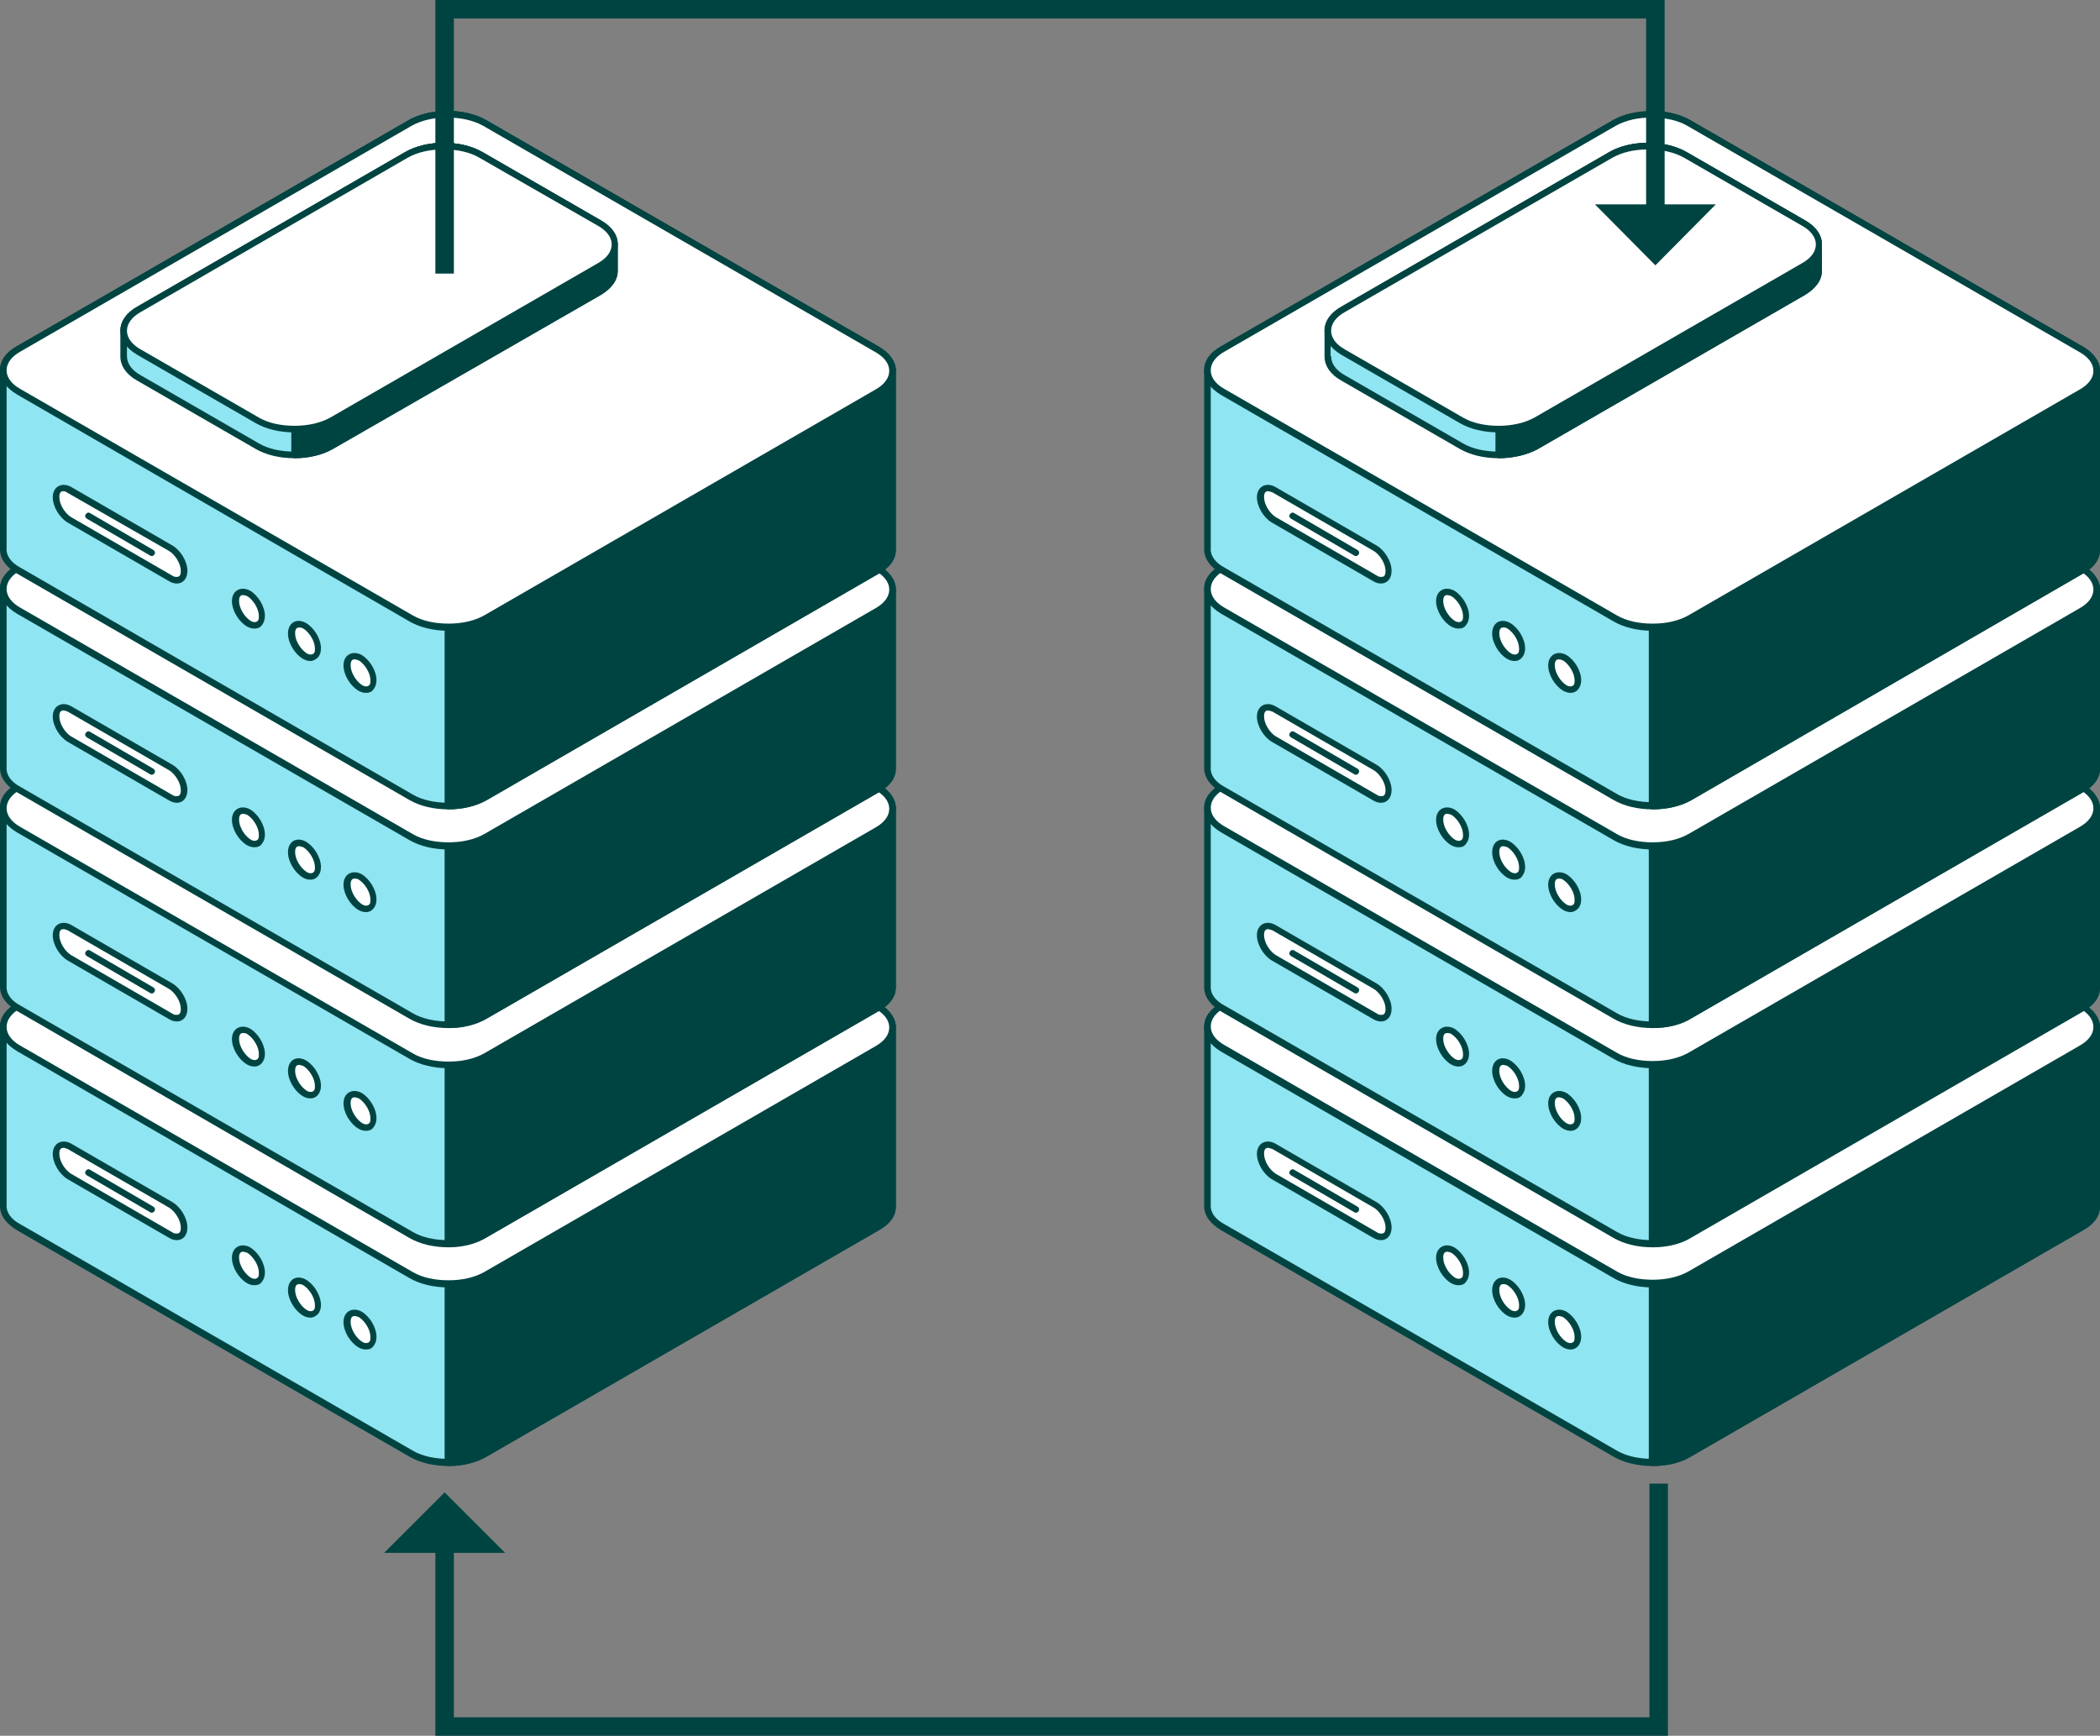
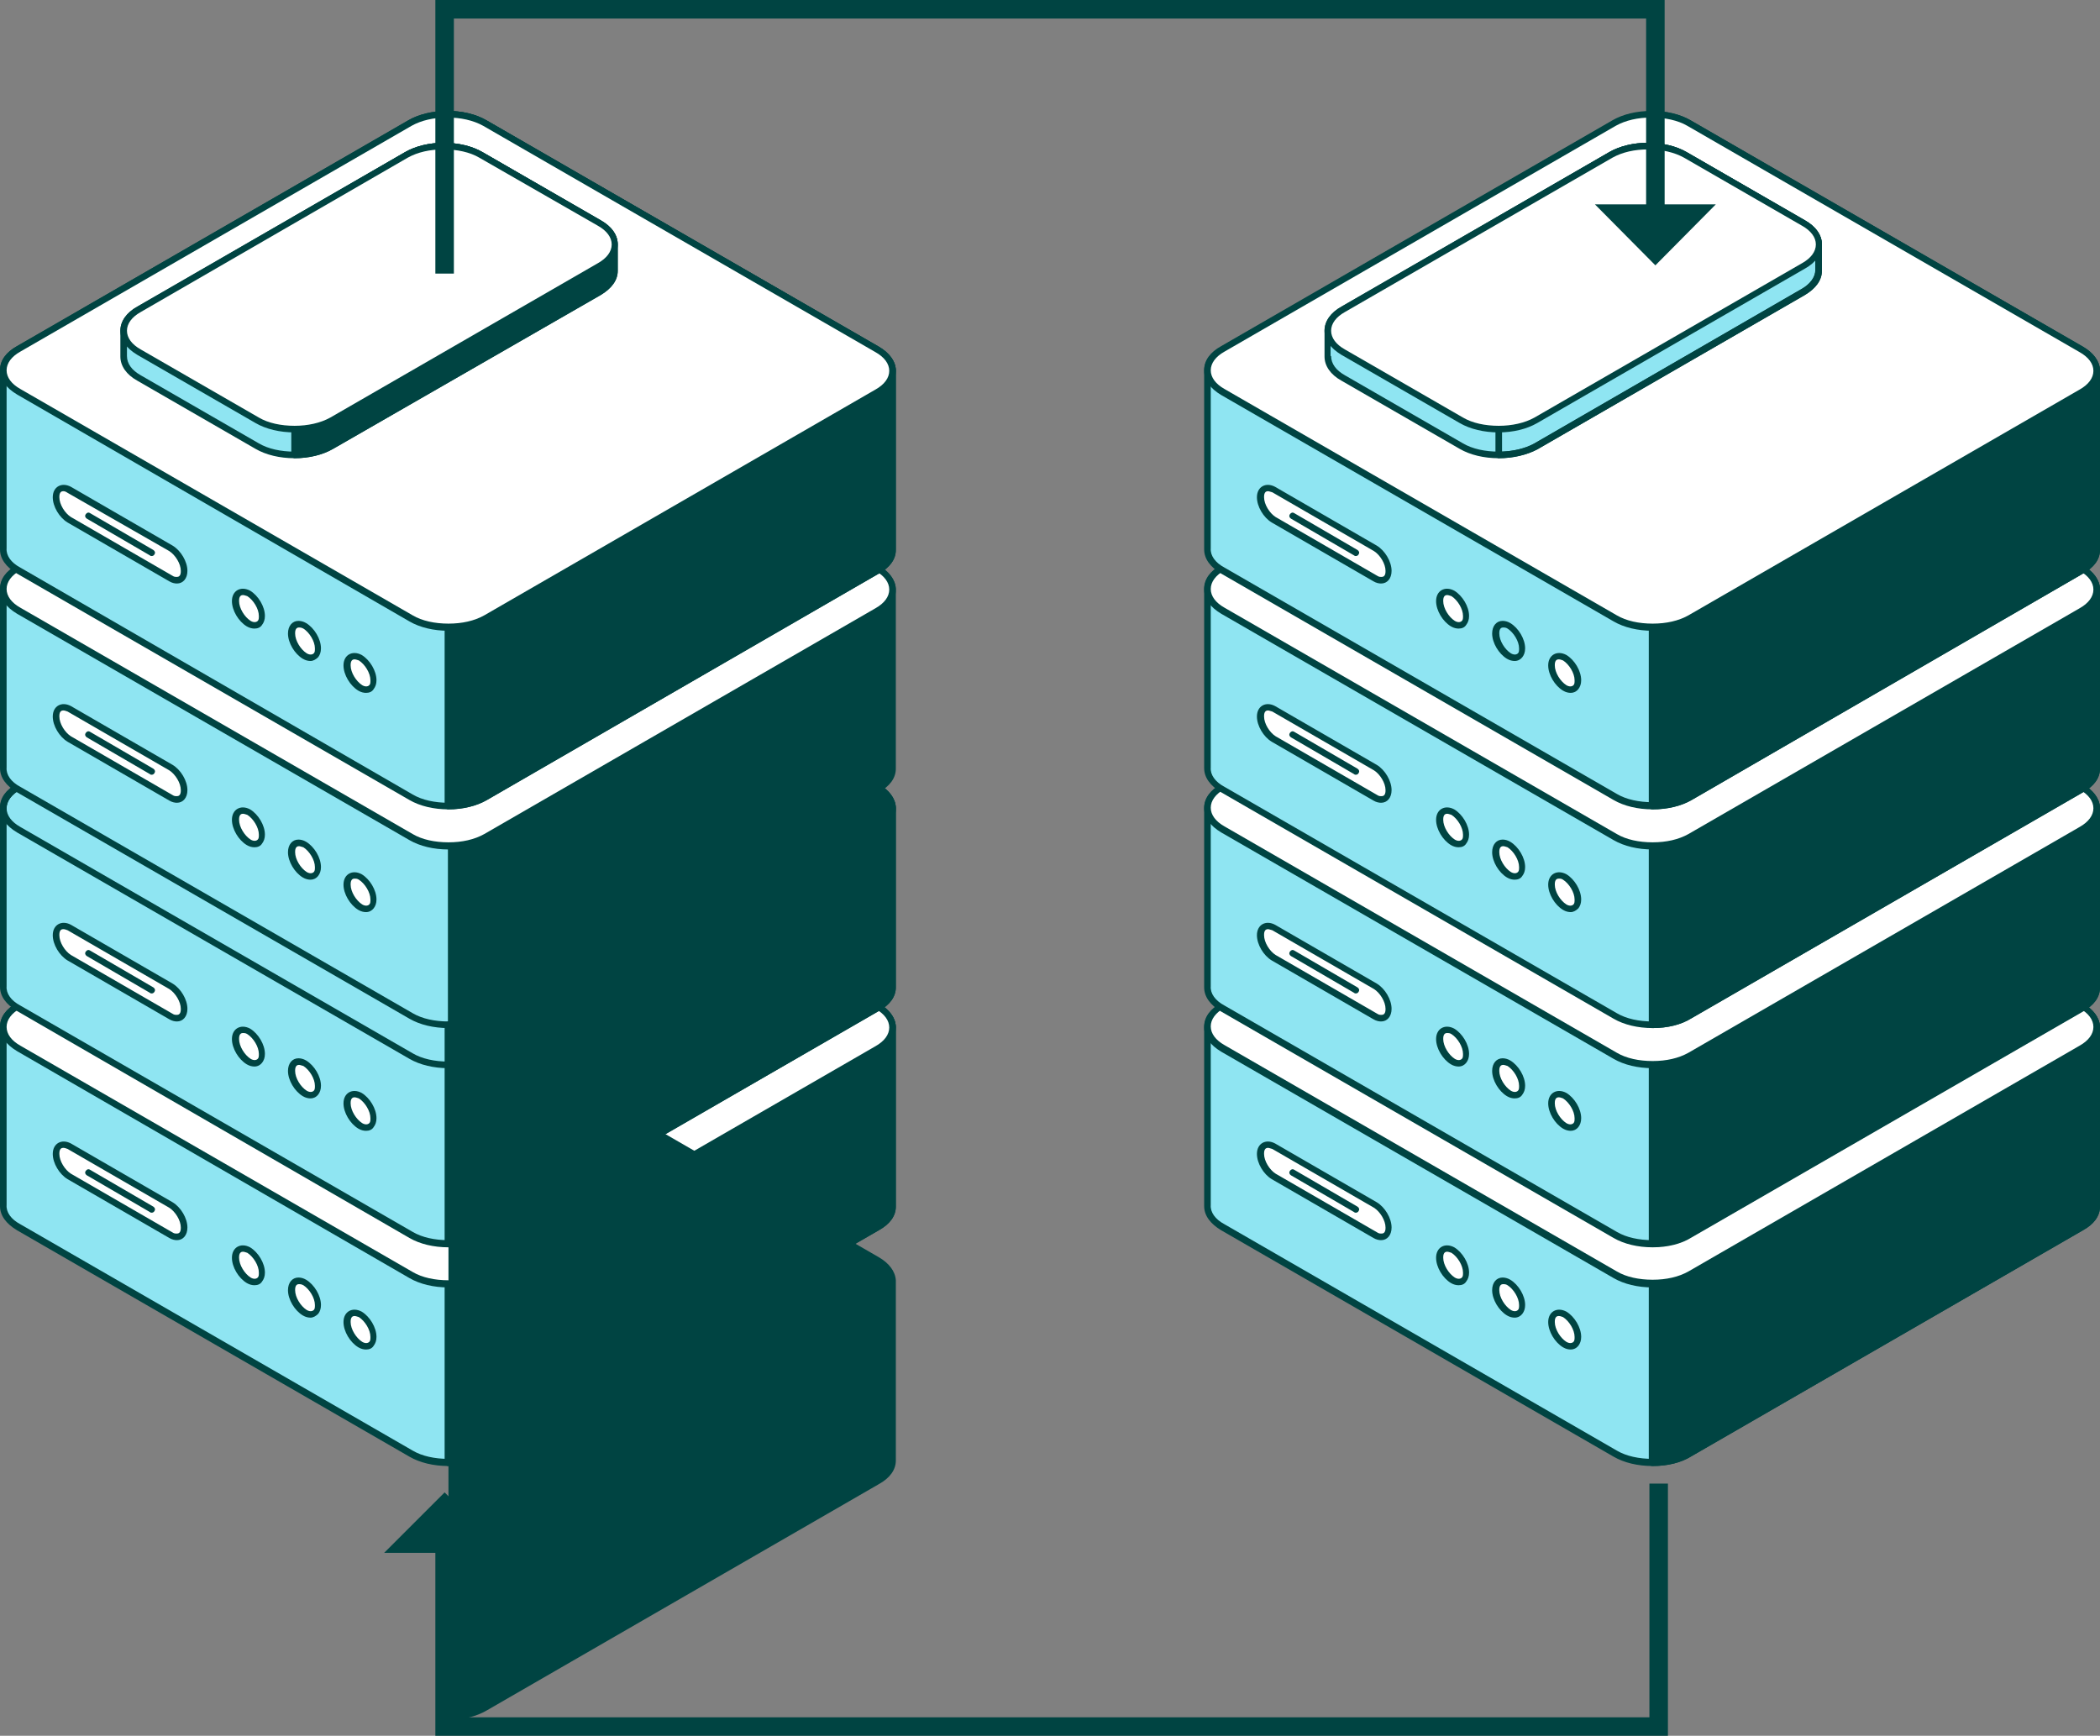
<svg xmlns="http://www.w3.org/2000/svg" id="a" viewBox="0 0 411 339.775">
  <rect x="0" y="0" width="411" height="339.775" fill="#808080" stroke="none" />
  <defs>
    <style>.b{fill:#fff;}.c{fill:#004442;}.d{fill:none;stroke:#004442;stroke-miterlimit:10;stroke-width:3.625px;}.e{fill:#8fe5f2;}</style>
  </defs>
  <g>
    <g>
      <g>
        <path class="e" d="M174.683,236.089v-34.958h0v-.108h0c0-1.506-1.076-3.012-3.012-4.195l-76.8-44.316c-3.98-2.366-10.541-2.366-14.521,0L3.657,196.828c-1.936,1.183-3.012,2.689-3.012,4.195H.645v34.851H.645c-.108,1.613,.861,3.227,3.012,4.41l76.8,44.316c3.98,2.366,10.541,2.366,14.521,0l76.585-44.209c2.044-1.183,3.012-2.689,3.119-4.303h0Z" />
        <path class="c" d="M87.772,286.967c-2.904,0-5.593-.645-7.637-1.829L3.334,240.822c-2.151-1.291-3.334-2.904-3.334-4.733v-35.173c0-1.829,1.183-3.442,3.334-4.625l76.585-44.209c2.044-1.183,4.733-1.829,7.637-1.829s5.593,.645,7.637,1.829l76.8,44.316c2.044,1.183,3.227,2.797,3.334,4.518v35.281c0,1.829-1.183,3.442-3.334,4.625l-76.585,44.209c-2.151,1.291-4.84,1.936-7.637,1.936ZM1.291,235.659v.215c-.108,1.398,.861,2.797,2.689,3.765l76.8,44.316c1.829,1.076,4.303,1.613,6.992,1.613s5.055-.538,6.992-1.613l76.585-44.209c1.721-.968,2.689-2.259,2.689-3.657v-35.066c0-1.291-.968-2.582-2.689-3.657l-76.8-44.316c-1.829-1.076-4.303-1.613-6.992-1.613s-5.055,.538-6.992,1.613L3.98,197.366c-1.721,.968-2.689,2.259-2.689,3.657v.108s0,34.528,0,34.528Z" />
      </g>
      <g>
        <path class="c" d="M174.683,201.131c0-1.506-1.076-3.012-3.012-4.195l-76.8-44.316c-1.936-1.183-4.625-1.721-7.207-1.721v135.422c2.689,0,5.378-.538,7.422-1.721l76.585-44.209c1.936-1.183,3.012-2.689,3.012-4.195h0v-35.066h0Z" />
        <path class="c" d="M87.772,286.967h-.108c-.323,0-.645-.323-.645-.645V150.899c0-.215,.108-.323,.215-.43,.108-.108,.323-.215,.43-.215h0c2.797,0,5.486,.645,7.529,1.829l76.8,44.316c2.044,1.183,3.227,2.797,3.334,4.518v35.281c0,1.829-1.183,3.442-3.334,4.625l-76.585,44.209c-2.151,1.291-4.84,1.936-7.637,1.936Zm.538-135.422v134.132c2.474-.108,4.733-.645,6.454-1.613l76.585-44.209c1.721-.968,2.689-2.259,2.689-3.657v-35.066c0-1.291-.968-2.582-2.689-3.657l-76.8-44.316c-1.721-.968-3.872-1.506-6.239-1.613Z" />
      </g>
      <g>
        <path class="b" d="M94.979,249.642c-3.98,2.366-10.541,2.366-14.521,0L3.657,205.218c-3.98-2.366-3.98-6.131,0-8.39l76.585-44.209c3.98-2.366,10.541-2.366,14.521,0l76.8,44.316c3.98,2.366,3.98,6.131,0,8.39l-76.585,44.316Z" />
        <path class="c" d="M87.772,252.008c-2.904,0-5.593-.645-7.637-1.829L3.334,205.756c-2.151-1.291-3.334-2.904-3.334-4.733s1.183-3.55,3.334-4.733l76.585-44.209c2.044-1.183,4.733-1.829,7.637-1.829s5.593,.645,7.637,1.829l76.8,44.316c2.151,1.291,3.334,2.904,3.334,4.733s-1.183,3.55-3.334,4.733l-76.693,44.316c-2.044,1.183-4.733,1.829-7.529,1.829Zm-.215-100.572c-2.689,0-5.055,.538-6.992,1.613L3.98,197.366c-1.721,.968-2.689,2.259-2.689,3.657s.968,2.689,2.689,3.657l76.8,44.316c1.829,1.076,4.303,1.613,6.992,1.613s5.055-.538,6.992-1.613l76.585-44.209c1.721-.968,2.689-2.259,2.689-3.657s-.968-2.689-2.689-3.657l-76.8-44.316c-1.936-1.076-4.41-1.721-6.992-1.721Z" />
      </g>
      <g>
        <g>
          <path class="b" d="M51.2,249.104c0-1.613-1.183-3.55-2.582-4.41-1.398-.861-2.582-.108-2.582,1.506s1.183,3.55,2.582,4.41c1.506,.753,2.582,.108,2.582-1.506Z" />
          <path class="c" d="M49.802,251.578h0c-.43,0-.968-.108-1.506-.43-1.613-.968-2.904-3.119-2.904-4.948,0-2.044,1.721-3.012,3.55-2.044,1.613,.968,2.904,3.119,2.904,4.948,0,.753-.215,1.291-.538,1.721-.323,.538-.861,.753-1.506,.753Zm-2.259-6.561c-.753,0-.753,.861-.753,1.183,0,1.398,1.076,3.119,2.259,3.872,.538,.323,1.076,.323,1.398,0,.215-.215,.215-.538,.215-.968,0-1.398-1.076-3.119-2.259-3.872-.323-.108-.645-.215-.861-.215Z" />
        </g>
        <g>
          <path class="b" d="M62.172,255.451c0-1.613-1.183-3.55-2.582-4.41-1.398-.861-2.582-.108-2.582,1.506s1.183,3.55,2.582,4.41c1.398,.753,2.582,.108,2.582-1.506Z" />
          <path class="c" d="M60.773,257.924h0c-.43,0-.968-.108-1.506-.43-1.613-.968-2.904-3.119-2.904-4.948,0-1.506,.861-2.474,2.044-2.474,.43,0,.968,.108,1.506,.43,1.613,.968,2.904,3.119,2.904,4.948,0,.753-.215,1.291-.538,1.721-.43,.43-.968,.753-1.506,.753Zm-2.259-6.561c-.753,0-.753,.861-.753,1.183,0,1.398,1.076,3.119,2.259,3.872,.538,.323,1.076,.323,1.398,0,.215-.215,.215-.538,.215-.968,0-1.398-1.076-3.119-2.259-3.872-.43-.215-.645-.215-.861-.215Z" />
        </g>
        <g>
          <path class="b" d="M73.143,261.797c0-1.613-1.183-3.55-2.582-4.41s-2.582-.108-2.582,1.506,1.183,3.55,2.582,4.41c1.398,.753,2.582,.108,2.582-1.506Z" />
          <path class="c" d="M71.637,264.163h0c-.43,0-.968-.108-1.506-.43-1.613-.968-2.904-3.119-2.904-4.948,0-2.044,1.721-3.012,3.55-2.044,1.613,.968,2.904,3.119,2.904,4.948,0,.753-.215,1.291-.538,1.721-.323,.538-.861,.753-1.506,.753Zm-2.259-6.561c-.753,0-.753,.861-.753,1.183,0,1.398,1.076,3.119,2.259,3.872,.538,.323,1.076,.323,1.398,0,.215-.215,.215-.538,.215-.968,0-1.398-1.076-3.119-2.259-3.872-.323-.108-.645-.215-.861-.215Z" />
        </g>
        <g>
          <path class="b" d="M36.034,240.392c0,1.613-1.183,2.259-2.582,1.506l-19.899-11.509c-1.398-.861-2.582-2.797-2.582-4.41h0c0-1.613,1.183-2.259,2.582-1.506l19.899,11.509c1.398,.753,2.582,2.797,2.582,4.41h0Z" />
          <path class="c" d="M34.635,242.758c-.43,0-.968-.108-1.506-.43l-19.899-11.509c-1.613-.968-2.904-3.119-2.904-4.948,0-2.044,1.721-3.012,3.55-2.044l19.899,11.509c1.613,.968,2.904,3.119,2.904,4.948,0,1.506-.861,2.474-2.044,2.474Zm-22.266-18.071c-.753,0-.753,.861-.753,1.183,0,1.398,1.076,3.119,2.259,3.872l19.899,11.509c.323,.215,.538,.215,.861,.215,.753,0,.753-.861,.753-1.183,0-1.398-1.076-3.119-2.259-3.872l-19.899-11.509c-.323-.108-.538-.215-.861-.215Z" />
        </g>
        <path class="c" d="M29.688,237.38c-.108,0-.215,0-.323-.108l-12.37-7.207c-.323-.215-.43-.538-.215-.861,.215-.323,.538-.43,.861-.215l12.37,7.207c.323,.215,.43,.538,.215,.861-.108,.215-.323,.323-.538,.323Z" />
      </g>
    </g>
    <g>
      <g>
        <path class="e" d="M174.683,193.279v-34.958h0v-.108h0c0-1.506-1.076-3.012-3.012-4.195l-76.8-44.316c-3.98-2.366-10.541-2.366-14.521,0L3.657,154.018c-1.936,1.183-3.012,2.689-3.012,4.195H.645v34.851H.645c-.108,1.613,.861,3.227,3.012,4.41l76.8,44.316c3.98,2.366,10.541,2.366,14.521,0l76.585-44.209c2.044-1.183,3.012-2.689,3.119-4.303h0Z" />
        <path class="c" d="M87.772,244.156c-2.904,0-5.593-.645-7.637-1.829L3.334,197.904c-2.151-1.291-3.334-2.904-3.334-4.733v-35.173c0-1.829,1.183-3.442,3.334-4.625l76.585-44.209c2.044-1.183,4.733-1.829,7.637-1.829s5.593,.645,7.637,1.829l76.8,44.316c2.044,1.183,3.227,2.797,3.334,4.518v35.281c0,1.829-1.183,3.442-3.334,4.625l-76.585,44.209c-2.151,1.398-4.84,2.044-7.637,2.044ZM1.291,192.849v.215c-.108,1.398,.861,2.797,2.689,3.765l76.8,44.316c1.829,1.076,4.303,1.613,6.992,1.613s5.055-.538,6.992-1.613l76.585-44.209c1.721-.968,2.689-2.259,2.689-3.657v-35.066c0-1.291-.968-2.582-2.689-3.657l-76.8-44.209c-1.829-1.076-4.303-1.613-6.992-1.613s-5.055,.538-6.992,1.613L3.98,154.556c-1.721,.968-2.689,2.259-2.689,3.657v.108s0,34.528,0,34.528Z" />
      </g>
      <g>
        <path class="c" d="M174.683,158.213c0-1.506-1.076-3.012-3.012-4.195l-76.8-44.316c-1.936-1.183-4.625-1.721-7.207-1.721V243.403c2.689,0,5.378-.538,7.422-1.721l76.585-44.209c1.936-1.183,3.012-2.689,3.012-4.195h0v-35.066q0,.108,0,0h0Z" />
        <path class="c" d="M87.772,244.049h-.108c-.323,0-.645-.323-.645-.645V107.981c0-.215,.108-.323,.215-.43s.323-.215,.43-.215h0c2.797,0,5.486,.645,7.529,1.829l76.8,44.316c2.044,1.183,3.227,2.797,3.334,4.518v35.281c0,1.829-1.183,3.442-3.334,4.625l-76.585,44.209c-2.151,1.291-4.84,1.936-7.637,1.936Zm.538-135.422V242.758c2.474-.108,4.733-.645,6.454-1.613l76.585-44.209c1.721-.968,2.689-2.259,2.689-3.657v-35.066c0-1.291-.968-2.582-2.689-3.657l-76.8-44.209c-1.721-.968-3.872-1.613-6.239-1.721Z" />
      </g>
      <g>
-         <path class="b" d="M94.979,206.724c-3.98,2.366-10.541,2.366-14.521,0L3.657,162.408c-3.98-2.366-3.98-6.131,0-8.39l76.585-44.209c3.98-2.366,10.541-2.366,14.521,0l76.8,44.316c3.98,2.366,3.98,6.131,0,8.39l-76.585,44.209Z" />
        <path class="c" d="M87.772,209.091c-2.904,0-5.593-.645-7.637-1.829L3.334,162.946c-2.151-1.291-3.334-2.904-3.334-4.733s1.183-3.55,3.334-4.733l76.585-44.209c2.044-1.183,4.733-1.829,7.637-1.829s5.593,.645,7.637,1.829l76.8,44.316c2.151,1.291,3.334,2.904,3.334,4.733s-1.183,3.55-3.334,4.733l-76.585,44.209c-2.151,1.183-4.84,1.829-7.637,1.829Zm-.215-100.464c-2.689,0-5.055,.538-6.992,1.613L3.98,154.556c-1.721,.968-2.689,2.259-2.689,3.657s.968,2.689,2.689,3.657l76.8,44.316c1.829,1.076,4.303,1.613,6.992,1.613s5.055-.538,6.992-1.613l76.585-44.209c1.721-.968,2.689-2.259,2.689-3.657s-.968-2.689-2.689-3.657l-76.8-44.316c-1.936-1.076-4.41-1.721-6.992-1.721Z" />
      </g>
      <g>
        <g>
          <path class="b" d="M51.2,206.294c0-1.613-1.183-3.55-2.582-4.41-1.398-.861-2.582-.108-2.582,1.506s1.183,3.55,2.582,4.41c1.506,.753,2.582,.108,2.582-1.506Z" />
          <path class="c" d="M49.802,208.768h0c-.43,0-.968-.108-1.506-.43-1.613-.968-2.904-3.119-2.904-4.948,0-2.044,1.721-3.012,3.55-2.044,1.613,.968,2.904,3.119,2.904,4.948,0,.753-.215,1.291-.538,1.721-.323,.43-.861,.753-1.506,.753Zm-2.259-6.561c-.753,0-.753,.861-.753,1.183,0,1.398,1.076,3.119,2.259,3.872,.538,.323,1.076,.323,1.398,0,.215-.215,.215-.538,.215-.968,0-1.398-1.076-3.119-2.259-3.872-.323-.215-.645-.215-.861-.215Z" />
        </g>
        <g>
          <path class="b" d="M62.172,212.64c0-1.613-1.183-3.55-2.582-4.41-1.398-.861-2.582-.108-2.582,1.506s1.183,3.55,2.582,4.41c1.398,.753,2.582,.108,2.582-1.506Z" />
          <path class="c" d="M60.773,215.007h0c-.43,0-.968-.108-1.506-.43-1.613-.968-2.904-3.119-2.904-4.948,0-1.506,.861-2.474,2.044-2.474,.43,0,.968,.108,1.506,.43,1.613,.968,2.904,3.119,2.904,4.948,0,.753-.215,1.291-.538,1.721-.43,.538-.968,.753-1.506,.753Zm-2.259-6.561c-.753,0-.753,.861-.753,1.183,0,1.398,1.076,3.119,2.259,3.872,.538,.323,1.076,.323,1.398,0,.215-.215,.215-.538,.215-.968,0-1.398-1.076-3.119-2.259-3.872-.43-.108-.645-.215-.861-.215Z" />
        </g>
        <g>
          <path class="b" d="M73.143,218.879c0-1.613-1.183-3.55-2.582-4.41s-2.582-.108-2.582,1.506,1.183,3.55,2.582,4.41c1.398,.861,2.582,.108,2.582-1.506Z" />
          <path class="c" d="M71.637,221.353h0c-.43,0-.968-.108-1.506-.43-1.613-.968-2.904-3.119-2.904-4.948,0-2.044,1.721-3.012,3.55-2.044,1.613,.968,2.904,3.119,2.904,4.948,0,.753-.215,1.291-.538,1.721-.323,.538-.861,.753-1.506,.753Zm-2.259-6.561c-.753,0-.753,.861-.753,1.183,0,1.398,1.076,3.119,2.259,3.872,.538,.323,1.076,.323,1.398,0,.215-.215,.215-.538,.215-.968,0-1.398-1.076-3.119-2.259-3.872-.323-.108-.645-.215-.861-.215Z" />
        </g>
        <g>
          <path class="b" d="M36.034,197.474c0,1.613-1.183,2.259-2.582,1.506l-19.899-11.509c-1.398-.861-2.582-2.797-2.582-4.41h0c0-1.613,1.183-2.259,2.582-1.506l19.899,11.509c1.398,.861,2.582,2.797,2.582,4.41h0Z" />
          <path class="c" d="M34.635,199.948c-.43,0-.968-.108-1.506-.43l-19.899-11.509c-1.613-.968-2.904-3.119-2.904-4.948,0-2.044,1.721-3.012,3.55-2.044l19.899,11.509c1.613,.968,2.904,3.119,2.904,4.948,0,1.506-.861,2.474-2.044,2.474Zm-22.266-18.071c-.753,0-.753,.861-.753,1.183,0,1.398,1.076,3.119,2.259,3.872l19.899,11.509c.323,.215,.538,.215,.861,.215,.753,0,.753-.861,.753-1.183,0-1.398-1.076-3.119-2.259-3.872l-19.899-11.509c-.323-.108-.538-.215-.861-.215Z" />
        </g>
        <path class="c" d="M29.688,194.462c-.108,0-.215,0-.323-.108l-12.37-7.207c-.323-.215-.43-.538-.215-.861,.215-.323,.538-.43,.861-.215l12.37,7.207c.323,.215,.43,.538,.215,.861-.108,.215-.323,.323-.538,.323Z" />
      </g>
    </g>
    <g>
      <g>
        <path class="e" d="M174.683,150.469v-34.958h0v-.108h0c0-1.506-1.076-3.012-3.012-4.195l-76.908-44.316c-3.98-2.366-10.541-2.366-14.521,0L3.657,111.1c-1.936,1.183-3.012,2.689-3.012,4.195H.645v34.851H.645c-.108,1.613,.861,3.227,3.012,4.41l76.8,44.316c3.98,2.366,10.541,2.366,14.521,0l76.585-44.209c2.044-1.183,3.012-2.689,3.119-4.195h0Z" />
        <path class="c" d="M87.772,201.239c-2.904,0-5.593-.645-7.637-1.829L3.334,155.094c-2.151-1.291-3.334-2.904-3.334-4.733v-35.173c0-1.829,1.183-3.442,3.334-4.625l76.585-44.209c2.044-1.183,4.733-1.829,7.637-1.829s5.593,.645,7.637,1.829l76.8,44.316c2.044,1.183,3.227,2.797,3.334,4.518v35.281c0,1.829-1.183,3.442-3.334,4.625l-76.585,44.209c-2.151,1.291-4.84,1.936-7.637,1.936ZM1.291,150.038v.215c-.108,1.398,.861,2.797,2.689,3.765l76.8,44.316c1.829,1.076,4.303,1.613,6.992,1.613s5.055-.538,6.992-1.613l76.585-44.209c1.721-.968,2.689-2.259,2.689-3.657v-35.066c0-1.291-.968-2.582-2.689-3.657l-76.8-44.316c-1.829-1.076-4.303-1.613-6.992-1.613s-5.055,.538-6.992,1.613L3.98,111.638c-1.721,.968-2.689,2.259-2.689,3.657v.108s0,34.635,0,34.635Z" />
      </g>
      <g>
        <path class="c" d="M174.683,115.403c0-1.506-1.076-3.012-3.012-4.195l-76.908-44.316c-1.936-1.076-4.518-1.721-7.099-1.721V200.593c2.689,0,5.378-.538,7.422-1.721l76.585-44.209c1.936-1.183,3.012-2.689,3.012-4.195h0l-0-35.066q0,.108,0,0h0Z" />
-         <path class="c" d="M87.772,201.239h-.108c-.323,0-.645-.323-.645-.645V65.171c0-.215,.108-.323,.215-.43s.323-.215,.43-.215h0c2.797,0,5.486,.645,7.529,1.829l76.8,44.316c2.044,1.183,3.227,2.797,3.334,4.518v35.281c0,1.829-1.183,3.442-3.334,4.625l-76.585,44.209c-2.151,1.291-4.84,1.936-7.637,1.936Zm.538-135.422V199.948c2.474-.108,4.733-.645,6.454-1.613l76.585-44.209c1.721-.968,2.689-2.259,2.689-3.657v-35.066c0-1.291-.968-2.582-2.689-3.657l-76.8-44.316c-1.721-.968-3.872-1.506-6.239-1.613Z" />
+         <path class="c" d="M87.772,201.239h-.108c-.323,0-.645-.323-.645-.645c0-.215,.108-.323,.215-.43s.323-.215,.43-.215h0c2.797,0,5.486,.645,7.529,1.829l76.8,44.316c2.044,1.183,3.227,2.797,3.334,4.518v35.281c0,1.829-1.183,3.442-3.334,4.625l-76.585,44.209c-2.151,1.291-4.84,1.936-7.637,1.936Zm.538-135.422V199.948c2.474-.108,4.733-.645,6.454-1.613l76.585-44.209c1.721-.968,2.689-2.259,2.689-3.657v-35.066c0-1.291-.968-2.582-2.689-3.657l-76.8-44.316c-1.721-.968-3.872-1.506-6.239-1.613Z" />
      </g>
      <g>
        <path class="b" d="M94.979,163.914c-3.98,2.366-10.541,2.366-14.521,0L3.657,119.598c-3.98-2.366-3.98-6.131,0-8.39l76.585-44.209c3.98-2.366,10.541-2.366,14.521,0l76.8,44.316c3.98,2.366,3.98,6.131,0,8.39l-76.585,44.209Z" />
        <path class="c" d="M87.772,166.28c-2.904,0-5.593-.645-7.637-1.829L3.334,120.136c-2.151-1.291-3.334-2.904-3.334-4.733s1.183-3.55,3.334-4.733l76.585-44.209c2.044-1.183,4.733-1.829,7.637-1.829s5.593,.645,7.637,1.829l76.8,44.316c2.151,1.291,3.334,2.904,3.334,4.733s-1.183,3.55-3.334,4.733l-76.585,44.209c-2.151,1.183-4.84,1.829-7.637,1.829Zm-.215-100.464c-2.689,0-5.055,.538-6.992,1.613L3.98,111.638c-1.721,.968-2.689,2.259-2.689,3.657s.968,2.689,2.689,3.657l76.8,44.316c1.829,1.076,4.303,1.613,6.992,1.613s5.055-.538,6.992-1.613l76.585-44.209c1.721-.968,2.689-2.259,2.689-3.657s-.968-2.689-2.689-3.657l-76.8-44.316c-1.936-1.076-4.41-1.613-6.992-1.613Z" />
      </g>
      <g>
        <g>
          <path class="b" d="M51.2,163.484c0-1.613-1.183-3.55-2.582-4.41-1.398-.861-2.582-.108-2.582,1.506s1.183,3.55,2.582,4.41c1.506,.753,2.582,.108,2.582-1.506Z" />
          <path class="c" d="M49.802,165.85h0c-.43,0-.968-.108-1.506-.43-1.613-.968-2.904-3.119-2.904-4.948,0-2.044,1.721-3.012,3.55-2.044,1.613,.968,2.904,3.119,2.904,4.948,0,.753-.215,1.291-.538,1.721-.323,.538-.861,.753-1.506,.753Zm-2.259-6.561c-.753,0-.753,.861-.753,1.183,0,1.398,1.076,3.119,2.259,3.872,.538,.323,1.076,.323,1.398,0,.215-.215,.215-.538,.215-.968,0-1.398-1.076-3.119-2.259-3.872-.323-.108-.645-.215-.861-.215Z" />
        </g>
        <g>
          <path class="b" d="M62.172,169.722c0-1.613-1.183-3.55-2.582-4.41-1.398-.861-2.582-.108-2.582,1.506s1.183,3.55,2.582,4.41c1.398,.753,2.582,.108,2.582-1.506Z" />
          <path class="c" d="M60.773,172.196h0c-.43,0-.968-.108-1.506-.43-1.613-.968-2.904-3.119-2.904-4.948,0-1.506,.861-2.474,2.044-2.474,.43,0,.968,.108,1.506,.43,1.613,.968,2.904,3.119,2.904,4.948,0,.753-.215,1.291-.538,1.721-.43,.538-.968,.753-1.506,.753Zm-2.259-6.561c-.753,0-.753,.861-.753,1.183,0,1.398,1.076,3.119,2.259,3.872,.538,.323,1.076,.323,1.398,0,.215-.215,.215-.538,.215-.968,0-1.398-1.076-3.119-2.259-3.872-.43-.108-.645-.215-.861-.215Z" />
        </g>
        <g>
          <path class="b" d="M73.143,176.069c0-1.613-1.183-3.55-2.582-4.41s-2.582-.108-2.582,1.506,1.183,3.55,2.582,4.41c1.398,.753,2.582,.108,2.582-1.506Z" />
          <path class="c" d="M71.637,178.543h0c-.43,0-.968-.108-1.506-.43-1.613-.968-2.904-3.119-2.904-4.948,0-2.044,1.721-3.012,3.55-2.044,1.613,.968,2.904,3.119,2.904,4.948,0,.753-.215,1.291-.538,1.721-.323,.43-.861,.753-1.506,.753Zm-2.259-6.561c-.753,0-.753,.861-.753,1.183,0,1.398,1.076,3.119,2.259,3.872,.538,.323,1.076,.323,1.398,0,.215-.215,.215-.538,.215-.968,0-1.398-1.076-3.119-2.259-3.872-.323-.215-.645-.215-.861-.215Z" />
        </g>
        <g>
          <path class="b" d="M36.034,154.664c0,1.613-1.183,2.259-2.582,1.506l-19.899-11.509c-1.398-.861-2.582-2.797-2.582-4.41h0c0-1.613,1.183-2.259,2.582-1.506l19.899,11.509c1.398,.861,2.582,2.797,2.582,4.41h0Z" />
          <path class="c" d="M34.635,157.138c-.43,0-.968-.108-1.506-.43l-19.899-11.509c-1.613-.968-2.904-3.119-2.904-4.948,0-2.044,1.721-3.012,3.55-2.044l19.899,11.509c1.613,.968,2.904,3.119,2.904,4.948,0,1.506-.861,2.474-2.044,2.474Zm-22.266-18.071c-.753,0-.753,.861-.753,1.183,0,1.398,1.076,3.119,2.259,3.872l19.899,11.509c.323,.215,.538,.215,.861,.215,.753,0,.753-.861,.753-1.183,0-1.398-1.076-3.119-2.259-3.872l-19.899-11.509c-.323-.108-.538-.215-.861-.215Z" />
        </g>
        <path class="c" d="M29.688,151.652c-.108,0-.215,0-.323-.108l-12.37-7.207c-.323-.215-.43-.538-.215-.861,.215-.323,.538-.43,.861-.215l12.37,7.207c.323,.215,.43,.538,.215,.861-.108,.215-.323,.323-.538,.323Z" />
      </g>
    </g>
    <g>
      <g>
        <path class="e" d="M174.683,107.551v-34.958h0v-.108h0c0-1.506-1.076-3.012-3.012-4.195L94.763,24.082c-3.98-2.366-10.541-2.366-14.521,0L3.657,68.29c-2.044,1.183-3.012,2.689-3.012,4.195H.645v34.851H.645c-.108,1.613,.861,3.227,3.012,4.41l76.8,44.316c3.98,2.366,10.541,2.366,14.521,0l76.585-44.209c2.044-1.183,3.012-2.689,3.119-4.303h0c0,.108,0,0,0,0Z" />
        <path class="c" d="M87.772,158.428c-2.904,0-5.593-.645-7.637-1.829L3.334,112.284c-2.151-1.291-3.334-2.904-3.334-4.733v-35.173c0-1.829,1.183-3.442,3.334-4.625L79.92,23.544c2.044-1.183,4.733-1.829,7.637-1.829s5.593,.645,7.637,1.829l76.8,44.316c2.044,1.183,3.227,2.797,3.334,4.518v35.281c0,1.829-1.183,3.442-3.334,4.625l-76.693,44.316c-2.044,1.183-4.733,1.829-7.529,1.829ZM1.291,107.121v.215c-.108,1.398,.861,2.797,2.689,3.765l76.8,44.424c1.829,1.076,4.303,1.613,6.992,1.613s5.055-.538,6.992-1.613l76.585-44.209c1.721-.968,2.689-2.259,2.689-3.657v-35.066c0-1.291-.968-2.582-2.689-3.657L94.548,24.619c-1.829-1.076-4.303-1.613-6.992-1.613s-5.055,.538-6.992,1.613L3.98,68.828c-1.721,.968-2.689,2.259-2.689,3.657v.108s0,34.528,0,34.528Z" />
      </g>
      <g>
        <path class="c" d="M174.683,72.593c0-1.506-1.076-3.012-3.012-4.195L94.763,24.082c-1.936-1.183-4.625-1.721-7.207-1.721V157.783c2.689,0,5.378-.538,7.422-1.721l76.585-44.209c1.936-1.183,3.012-2.689,3.012-4.195h0l.108-35.066h0Z" />
        <path class="c" d="M87.772,158.428h-.108c-.323,0-.645-.323-.645-.645V22.361c0-.215,.108-.323,.215-.43s.323-.215,.43-.215h0c2.797,0,5.486,.645,7.529,1.829l76.8,44.316c2.044,1.183,3.227,2.797,3.334,4.518v35.281c0,1.829-1.183,3.442-3.334,4.625l-76.693,44.316c-2.044,1.183-4.733,1.829-7.529,1.829Zm.538-135.422V157.138c2.474-.108,4.733-.645,6.454-1.613l76.585-44.209c1.721-.968,2.689-2.259,2.689-3.657v-35.066c0-1.291-.968-2.582-2.689-3.657L94.548,24.619c-1.721-.968-3.872-1.506-6.239-1.613Z" />
      </g>
      <g>
        <path class="b" d="M94.979,121.104c-3.98,2.366-10.541,2.366-14.521,0L3.657,76.68c-3.98-2.366-3.98-6.131,0-8.39L80.242,24.082c3.98-2.366,10.541-2.366,14.521,0l76.908,44.316c3.98,2.366,3.98,6.131,0,8.39l-76.693,44.316Z" />
        <path class="c" d="M87.772,123.47c-2.904,0-5.593-.645-7.637-1.829L3.334,77.218c-2.151-1.291-3.334-2.904-3.334-4.733s1.183-3.55,3.334-4.733L79.92,23.544c2.044-1.183,4.733-1.829,7.637-1.829s5.593,.645,7.637,1.829l76.8,44.316c2.151,1.291,3.334,2.904,3.334,4.733s-1.183,3.55-3.334,4.733l-76.585,44.209c-2.151,1.291-4.84,1.936-7.637,1.936Zm-.215-100.464c-2.689,0-5.055,.538-6.992,1.613L3.98,68.828c-1.721,.968-2.689,2.259-2.689,3.657s.968,2.689,2.689,3.657l76.8,44.316c1.829,1.076,4.303,1.613,6.992,1.613s5.055-.538,6.992-1.613l76.585-44.209c1.721-.968,2.689-2.259,2.689-3.657s-.968-2.689-2.689-3.657L94.548,24.619c-1.936-1.076-4.41-1.613-6.992-1.613Z" />
      </g>
      <g>
        <g>
          <path class="b" d="M51.2,120.566c0-1.613-1.183-3.55-2.582-4.41-1.398-.861-2.582-.108-2.582,1.506s1.183,3.55,2.582,4.41c1.506,.753,2.582,.108,2.582-1.506Z" />
          <path class="c" d="M49.802,123.04h0c-.43,0-.968-.108-1.506-.43-1.613-.968-2.904-3.119-2.904-4.948,0-2.044,1.721-3.012,3.55-2.044,1.613,.968,2.904,3.119,2.904,4.948,0,.753-.215,1.291-.538,1.721-.323,.538-.861,.753-1.506,.753Zm-2.259-6.561c-.753,0-.753,.861-.753,1.183,0,1.398,1.076,3.119,2.259,3.872,.538,.323,1.076,.323,1.398,0,.215-.215,.215-.538,.215-.968,0-1.398-1.076-3.119-2.259-3.872-.323-.108-.645-.215-.861-.215Z" />
        </g>
        <g>
          <path class="b" d="M62.172,126.912c0-1.613-1.183-3.55-2.582-4.41-1.398-.861-2.582-.108-2.582,1.506s1.183,3.55,2.582,4.41c1.398,.753,2.582,.108,2.582-1.506Z" />
          <path class="c" d="M60.773,129.386h0c-.43,0-.968-.108-1.506-.43-1.613-.968-2.904-3.119-2.904-4.948,0-1.506,.861-2.474,2.044-2.474,.43,0,.968,.108,1.506,.43,1.613,.968,2.904,3.119,2.904,4.948,0,.753-.215,1.291-.538,1.721-.43,.43-.968,.753-1.506,.753Zm-2.259-6.561c-.753,0-.753,.861-.753,1.183,0,1.398,1.076,3.119,2.259,3.872,.538,.323,1.076,.323,1.398,0,.215-.215,.215-.538,.215-.968,0-1.398-1.076-3.119-2.259-3.872-.43-.215-.645-.215-.861-.215Z" />
        </g>
        <g>
          <path class="b" d="M73.143,133.258c0-1.613-1.183-3.55-2.582-4.41s-2.582-.108-2.582,1.506,1.183,3.55,2.582,4.41c1.398,.753,2.582,.108,2.582-1.506Z" />
          <path class="c" d="M71.637,135.625h0c-.43,0-.968-.108-1.506-.43-1.613-.968-2.904-3.119-2.904-4.948,0-2.044,1.721-3.012,3.55-2.044,1.613,.968,2.904,3.119,2.904,4.948,0,.753-.215,1.291-.538,1.721-.323,.538-.861,.753-1.506,.753Zm-2.259-6.561c-.753,0-.753,.861-.753,1.183,0,1.398,1.076,3.119,2.259,3.872,.538,.323,1.076,.323,1.398,0,.215-.215,.215-.538,.215-.968,0-1.398-1.076-3.119-2.259-3.872-.323-.108-.645-.215-.861-.215Z" />
        </g>
        <g>
          <path class="b" d="M36.034,111.853c0,1.613-1.183,2.259-2.582,1.506l-19.899-11.617c-1.398-.861-2.582-2.797-2.582-4.41h0c0-1.613,1.183-2.259,2.582-1.506l19.899,11.509c1.398,.861,2.582,2.904,2.582,4.518h0Z" />
          <path class="c" d="M34.635,114.22c-.43,0-.968-.108-1.506-.43l-19.899-11.509c-1.613-.968-2.904-3.119-2.904-4.948,0-2.044,1.721-3.012,3.55-2.044l19.899,11.509c1.613,.968,2.904,3.119,2.904,4.948,0,1.506-.861,2.474-2.044,2.474Zm-22.266-18.071c-.753,0-.753,.861-.753,1.183,0,1.398,1.076,3.119,2.259,3.872l19.899,11.509c.323,.215,.538,.215,.861,.215,.753,0,.753-.861,.753-1.183,0-1.398-1.076-3.119-2.259-3.872l-19.899-11.402c-.323-.215-.538-.323-.861-.323Z" />
        </g>
        <path class="c" d="M29.688,108.842c-.108,0-.215,0-.323-.108l-12.37-7.207c-.323-.215-.43-.538-.215-.861,.215-.323,.538-.43,.861-.215l12.37,7.207c.323,.215,.43,.538,.215,.861-.108,.215-.323,.323-.538,.323Z" />
      </g>
    </g>
    <g>
      <g>
        <path class="e" d="M120.256,47.853h0c0-1.506-.968-3.012-3.012-4.195l-23.126-13.338c-3.98-2.366-10.541-2.366-14.521,0L27.214,60.546c-2.044,1.183-3.012,2.689-3.012,4.195v4.948h0c0,1.506,.968,3.119,3.012,4.303l23.126,13.338c3.98,2.366,10.541,2.366,14.521,0l52.383-30.225c2.044-1.183,3.012-2.689,3.012-4.195h0v-5.055Z" />
        <path class="c" d="M57.654,89.695c-2.904,0-5.593-.645-7.637-1.829l-23.126-13.338c-2.151-1.183-3.334-2.904-3.334-4.733v-5.055c0-1.829,1.183-3.55,3.334-4.733l52.383-30.225c2.044-1.183,4.733-1.829,7.529-1.829,2.904,0,5.593,.645,7.637,1.829l23.126,13.338c2.151,1.183,3.334,2.904,3.334,4.733v5.163c0,1.829-1.183,3.442-3.334,4.733l-52.383,30.118c-2.044,1.183-4.733,1.829-7.529,1.829Zm-32.807-20.007h0c0,1.506,.968,2.797,2.689,3.765l23.126,13.338c1.829,1.076,4.303,1.613,6.992,1.613,2.582,0,5.055-.538,6.992-1.613l52.276-30.225c1.721-.968,2.689-2.366,2.689-3.657v-5.055c0-1.398-.968-2.689-2.689-3.657l-23.126-13.338c-1.829-1.076-4.303-1.613-6.992-1.613s-5.055,.538-6.992,1.613L27.536,61.083c-1.721,.968-2.689,2.259-2.689,3.657v4.948Z" />
      </g>
      <g>
        <path class="c" d="M120.256,47.853c0-1.506-.968-3.012-3.012-4.195l-23.126-13.338c-3.98-2.366-10.541-2.366-14.521,0l-21.943,12.692v46.145c2.582,0,5.271-.538,7.314-1.721l52.383-30.225c2.044-1.183,3.012-2.689,3.012-4.195h0l-.108-5.163h0Z" />
        <path class="c" d="M57.654,89.695c-.323,0-.645-.323-.645-.645V43.013c0-.215,.108-.43,.323-.538l21.943-12.692c2.044-1.183,4.733-1.829,7.529-1.829,2.904,0,5.593,.645,7.637,1.829l23.126,13.338c2.151,1.183,3.334,2.904,3.334,4.733v5.163c0,1.829-1.183,3.442-3.334,4.733l-52.383,30.118c-2.044,1.183-4.733,1.829-7.529,1.829Zm.538-46.36v45.069c2.366-.108,4.625-.645,6.346-1.613l52.383-30.225c1.721-.968,2.689-2.366,2.689-3.657v-5.055c0-1.398-.968-2.689-2.689-3.657l-23.126-13.338c-1.829-1.076-4.303-1.613-6.992-1.613s-5.055,.538-6.992,1.613l-21.62,12.477Z" />
      </g>
      <g>
        <path class="b" d="M64.861,82.273c-3.98,2.366-10.541,2.366-14.521,0l-23.126-13.338c-3.98-2.366-4.087-6.131,0-8.39l52.383-30.225c3.98-2.366,10.541-2.366,14.521,0l23.126,13.338c3.98,2.366,4.087,6.131,0,8.39l-52.383,30.225Z" />
        <path class="c" d="M57.654,84.64c-2.904,0-5.593-.645-7.637-1.829l-23.126-13.338c-2.151-1.291-3.334-2.904-3.334-4.733s1.183-3.55,3.334-4.733l52.383-30.225c2.044-1.183,4.733-1.829,7.529-1.829,2.904,0,5.593,.645,7.637,1.829l23.126,13.338c2.151,1.291,3.334,2.904,3.334,4.733s-1.183,3.55-3.334,4.733l-52.383,30.333c-2.044,1.076-4.733,1.721-7.529,1.721Zm29.15-55.395c-2.689,0-5.055,.538-6.992,1.613L27.536,61.083c-1.721,.968-2.689,2.259-2.689,3.657s.968,2.689,2.689,3.657l23.126,13.338c1.829,1.076,4.303,1.613,6.992,1.613,2.582,0,5.055-.538,6.992-1.613l52.383-30.225c1.721-.968,2.689-2.259,2.689-3.657s-.968-2.689-2.689-3.657l-23.234-13.338c-1.829-1.076-4.303-1.613-6.992-1.613Z" />
      </g>
    </g>
  </g>
  <g>
    <g>
      <g>
        <path class="e" d="M410.355,236.089v-34.958h0v-.108h0c0-1.506-1.076-3.012-3.012-4.195l-76.8-44.316c-3.98-2.366-10.541-2.366-14.521,0l-76.693,44.316c-1.936,1.183-3.012,2.689-3.012,4.195h0v34.851h0c-.108,1.613,.861,3.227,3.012,4.41l76.8,44.316c3.98,2.366,10.541,2.366,14.521,0l76.585-44.209c2.044-1.183,3.119-2.689,3.119-4.303h0Z" />
        <path class="c" d="M323.443,286.967c-2.904,0-5.593-.645-7.637-1.829l-76.8-44.316c-2.151-1.291-3.334-2.904-3.334-4.733v-35.173c0-1.829,1.183-3.442,3.334-4.625l76.585-44.209c2.044-1.183,4.733-1.829,7.637-1.829s5.593,.645,7.637,1.829l76.8,44.316c2.044,1.183,3.227,2.797,3.334,4.518v35.281c0,1.829-1.183,3.442-3.334,4.625l-76.585,44.209c-2.044,1.291-4.733,1.936-7.637,1.936Zm-86.481-51.308v.215c-.108,1.398,.861,2.797,2.689,3.765l76.8,44.316c1.829,1.076,4.303,1.613,6.992,1.613s5.056-.538,6.992-1.613l76.585-44.209c1.721-.968,2.689-2.259,2.689-3.657v-35.066c0-1.291-.968-2.582-2.689-3.657l-76.8-44.316c-1.829-1.076-4.303-1.613-6.992-1.613s-5.056,.538-6.992,1.613l-76.585,44.209c-1.721,.968-2.689,2.259-2.689,3.657v34.743h-0Z" />
      </g>
      <g>
        <path class="c" d="M410.355,201.131c0-1.506-1.076-3.012-3.012-4.195l-76.8-44.316c-1.936-1.183-4.625-1.721-7.207-1.721v135.422c2.689,0,5.378-.538,7.422-1.721l76.585-44.209c1.936-1.183,3.012-2.689,3.012-4.195h0v-35.066h0Z" />
        <path class="c" d="M323.443,286.967h-.108c-.323,0-.645-.323-.645-.645V150.899c0-.215,.108-.323,.215-.43,.108-.108,.323-.215,.43-.215h0c2.797,0,5.486,.645,7.529,1.829l76.8,44.316c2.044,1.183,3.227,2.797,3.334,4.518v35.281c0,1.829-1.183,3.442-3.334,4.625l-76.585,44.209c-2.044,1.291-4.733,1.936-7.637,1.936Zm.538-135.422v134.132c2.474-.108,4.733-.645,6.454-1.613l76.585-44.209c1.721-.968,2.689-2.259,2.689-3.657v-35.066c0-1.291-.968-2.582-2.689-3.657l-76.8-44.316c-1.721-.968-3.872-1.506-6.239-1.613Z" />
      </g>
      <g>
        <path class="b" d="M330.758,249.642c-3.98,2.366-10.541,2.366-14.521,0l-76.908-44.424c-3.98-2.366-3.98-6.131,0-8.39l76.585-44.209c3.98-2.366,10.541-2.366,14.521,0l76.8,44.316c3.98,2.366,3.98,6.131,0,8.39l-76.478,44.316Z" />
        <path class="c" d="M323.443,252.008c-2.904,0-5.593-.645-7.637-1.829l-76.8-44.316c-2.151-1.291-3.334-2.904-3.334-4.733s1.183-3.55,3.334-4.733l76.585-44.209c2.044-1.183,4.733-1.829,7.637-1.829s5.593,.645,7.637,1.829l76.8,44.316c2.151,1.291,3.334,2.904,3.334,4.733s-1.183,3.55-3.334,4.733l-76.585,44.209c-2.044,1.183-4.733,1.829-7.637,1.829Zm-.215-100.572c-2.689,0-5.056,.538-6.992,1.613l-76.585,44.209c-1.721,.968-2.689,2.259-2.689,3.657s.968,2.689,2.689,3.657l76.8,44.316c1.829,1.076,4.303,1.613,6.992,1.613s5.056-.538,6.992-1.613l76.585-44.209c1.721-.968,2.689-2.259,2.689-3.657s-.968-2.689-2.689-3.657l-76.8-44.316c-1.829-.968-4.41-1.613-6.992-1.613Z" />
      </g>
      <g>
        <g>
          <path class="b" d="M286.872,249.104c0-1.613-1.183-3.55-2.582-4.41s-2.582-.108-2.582,1.506,1.183,3.55,2.582,4.41c1.506,.753,2.582,.108,2.582-1.506Z" />
          <path class="c" d="M285.473,251.578h0c-.43,0-.968-.108-1.506-.43-1.613-.968-2.904-3.119-2.904-4.948,0-2.044,1.721-3.012,3.55-2.044,1.613,.968,2.904,3.119,2.904,4.948,0,.753-.215,1.291-.538,1.721-.323,.538-.86,.753-1.506,.753Zm-2.259-6.561c-.753,0-.753,.861-.753,1.183,0,1.398,1.076,3.119,2.259,3.872,.538,.323,1.076,.323,1.398,0,.215-.215,.215-.538,.215-.968,0-1.398-1.076-3.119-2.259-3.872-.323-.108-.645-.215-.86-.215Z" />
        </g>
        <g>
          <path class="b" d="M297.843,255.451c0-1.613-1.183-3.55-2.582-4.41s-2.582-.108-2.582,1.506,1.183,3.55,2.582,4.41c1.506,.753,2.582,.108,2.582-1.506Z" />
          <path class="c" d="M296.445,257.924h0c-.43,0-.968-.108-1.506-.43-1.613-.968-2.904-3.119-2.904-4.948,0-1.506,.86-2.474,2.044-2.474,.43,0,.968,.108,1.506,.43,1.613,.968,2.904,3.119,2.904,4.948,0,.753-.215,1.291-.538,1.721-.323,.43-.86,.753-1.506,.753Zm-2.259-6.561c-.753,0-.753,.861-.753,1.183,0,1.398,1.076,3.119,2.259,3.872,.538,.323,1.076,.323,1.398,0,.215-.215,.215-.538,.215-.968,0-1.398-1.076-3.119-2.259-3.872-.323-.215-.645-.215-.86-.215Z" />
        </g>
        <g>
          <path class="b" d="M308.815,261.797c0-1.613-1.183-3.55-2.582-4.41s-2.582-.108-2.582,1.506,1.183,3.55,2.582,4.41c1.398,.753,2.582,.108,2.582-1.506Z" />
          <path class="c" d="M307.416,264.163h0c-.43,0-.968-.108-1.506-.43-1.613-.968-2.904-3.119-2.904-4.948,0-2.044,1.721-3.012,3.55-2.044,1.613,.968,2.904,3.119,2.904,4.948,0,.753-.215,1.291-.538,1.721-.43,.538-.968,.753-1.506,.753Zm-2.366-6.561c-.753,0-.753,.861-.753,1.183,0,1.398,1.076,3.119,2.259,3.872,.538,.323,1.076,.323,1.398,0,.215-.215,.215-.538,.215-.968,0-1.398-1.076-3.119-2.259-3.872-.323-.108-.538-.215-.86-.215Z" />
        </g>
        <g>
          <path class="b" d="M271.705,240.392c0,1.613-1.183,2.259-2.582,1.506l-19.899-11.509c-1.398-.861-2.582-2.797-2.582-4.41h0c0-1.613,1.183-2.259,2.582-1.506l19.899,11.509c1.506,.753,2.582,2.797,2.582,4.41h0Z" />
          <path class="c" d="M270.307,242.758c-.43,0-.968-.108-1.506-.43l-19.899-11.509c-1.613-.968-2.904-3.119-2.904-4.948,0-2.044,1.721-3.012,3.55-2.044l19.899,11.509c1.613,.968,2.904,3.119,2.904,4.948,0,1.506-.861,2.474-2.044,2.474Zm-22.158-18.071c-.753,0-.753,.861-.753,1.183,0,1.398,1.076,3.119,2.259,3.872l19.899,11.509c.323,.215,.538,.215,.861,.215,.753,0,.753-.861,.753-1.183,0-1.398-1.076-3.119-2.259-3.872l-19.899-11.509c-.43-.108-.645-.215-.861-.215Z" />
        </g>
        <path class="c" d="M265.359,237.38c-.108,0-.215,0-.323-.108l-12.37-7.207c-.323-.215-.43-.538-.215-.861s.538-.43,.861-.215l12.37,7.207c.323,.215,.43,.538,.215,.861-.108,.215-.323,.323-.538,.323Z" />
      </g>
    </g>
    <g>
      <g>
        <path class="e" d="M410.355,193.279v-34.958h0v-.108h0c0-1.506-1.076-3.012-3.012-4.195l-76.8-44.316c-3.98-2.366-10.541-2.366-14.521,0l-76.693,44.316c-1.936,1.183-3.012,2.689-3.012,4.195h0v34.851h0c-.108,1.613,.861,3.227,3.012,4.41l76.8,44.316c3.98,2.366,10.541,2.366,14.521,0l76.585-44.209c2.044-1.183,3.119-2.689,3.119-4.303h0Z" />
        <path class="c" d="M323.443,244.156c-2.904,0-5.593-.645-7.637-1.829l-76.8-44.316c-2.151-1.291-3.334-2.904-3.334-4.733v-35.173c0-1.829,1.183-3.442,3.334-4.625l76.585-44.209c2.044-1.183,4.733-1.829,7.637-1.829s5.593,.645,7.637,1.829l76.8,44.316c2.044,1.183,3.227,2.797,3.334,4.518v35.281c0,1.829-1.183,3.442-3.334,4.625l-76.585,44.209c-2.044,1.291-4.733,1.936-7.637,1.936Zm-86.481-51.308v.215c-.108,1.398,.861,2.797,2.689,3.765l76.8,44.316c1.829,1.076,4.303,1.613,6.992,1.613s5.056-.538,6.992-1.613l76.585-44.209c1.721-.968,2.689-2.259,2.689-3.657v-35.066c0-1.291-.968-2.582-2.689-3.657l-76.8-44.209c-1.829-1.076-4.303-1.613-6.992-1.613s-5.056,.538-6.992,1.613l-76.585,44.209c-1.721,.968-2.689,2.259-2.689,3.657v34.635Z" />
      </g>
      <g>
        <path class="c" d="M410.355,158.213c0-1.506-1.076-3.012-3.012-4.195l-76.8-44.316c-1.936-1.183-4.625-1.721-7.207-1.721V243.403c2.689,0,5.378-.538,7.422-1.721l76.585-44.209c1.936-1.183,3.012-2.689,3.012-4.195h0v-35.066q0,.108,0,0h0Z" />
        <path class="c" d="M323.443,244.049h-.108c-.323,0-.645-.323-.645-.645V107.981c0-.215,.108-.323,.215-.43s.323-.215,.43-.215h0c2.797,0,5.486,.645,7.529,1.829l76.8,44.316c2.044,1.183,3.227,2.797,3.334,4.518v35.281c0,1.829-1.183,3.442-3.334,4.625l-76.585,44.209c-2.044,1.291-4.733,1.936-7.637,1.936Zm.538-135.422V242.758c2.474-.108,4.733-.645,6.454-1.613l76.585-44.209c1.721-.968,2.689-2.259,2.689-3.657v-35.066c0-1.291-.968-2.582-2.689-3.657l-76.8-44.209c-1.721-.968-3.872-1.613-6.239-1.721Z" />
      </g>
      <g>
        <path class="b" d="M330.758,206.724c-3.98,2.366-10.541,2.366-14.521,0l-76.908-44.316c-3.98-2.366-3.98-6.131,0-8.39l76.585-44.209c3.98-2.366,10.541-2.366,14.521,0l76.8,44.316c3.98,2.366,3.98,6.131,0,8.39l-76.478,44.209Z" />
        <path class="c" d="M323.443,209.091c-2.904,0-5.593-.645-7.637-1.829l-76.8-44.316c-2.151-1.291-3.334-2.904-3.334-4.733s1.183-3.55,3.334-4.733l76.585-44.209c2.044-1.183,4.733-1.829,7.637-1.829s5.593,.645,7.637,1.829l76.8,44.316c2.151,1.291,3.334,2.904,3.334,4.733s-1.183,3.55-3.334,4.733l-76.585,44.209c-2.044,1.183-4.733,1.829-7.637,1.829Zm-.215-100.464c-2.689,0-5.056,.538-6.992,1.613l-76.585,44.209c-1.721,.968-2.689,2.259-2.689,3.657s.968,2.689,2.689,3.657l76.8,44.316c1.829,1.076,4.303,1.613,6.992,1.613s5.056-.538,6.992-1.613l76.585-44.209c1.721-.968,2.689-2.259,2.689-3.657s-.968-2.689-2.689-3.657l-76.8-44.209c-1.829-1.076-4.41-1.721-6.992-1.721Z" />
      </g>
      <g>
        <g>
          <path class="b" d="M286.872,206.294c0-1.613-1.183-3.55-2.582-4.41s-2.582-.108-2.582,1.506,1.183,3.55,2.582,4.41c1.506,.753,2.582,.108,2.582-1.506Z" />
          <path class="c" d="M285.473,208.768h0c-.43,0-.968-.108-1.506-.43-1.613-.968-2.904-3.119-2.904-4.948,0-2.044,1.721-3.012,3.55-2.044,1.613,.968,2.904,3.119,2.904,4.948,0,.753-.215,1.291-.538,1.721-.323,.43-.86,.753-1.506,.753Zm-2.259-6.561c-.753,0-.753,.861-.753,1.183,0,1.398,1.076,3.119,2.259,3.872,.538,.323,1.076,.323,1.398,0,.215-.215,.215-.538,.215-.968,0-1.398-1.076-3.119-2.259-3.872-.323-.215-.645-.215-.86-.215Z" />
        </g>
        <g>
          <path class="b" d="M297.843,212.64c0-1.613-1.183-3.55-2.582-4.41s-2.582-.108-2.582,1.506,1.183,3.55,2.582,4.41c1.506,.753,2.582,.108,2.582-1.506Z" />
          <path class="c" d="M296.445,215.007h0c-.43,0-.968-.108-1.506-.43-1.613-.968-2.904-3.119-2.904-4.948,0-1.506,.86-2.474,2.044-2.474,.43,0,.968,.108,1.506,.43,1.613,.968,2.904,3.119,2.904,4.948,0,.753-.215,1.291-.538,1.721-.323,.538-.86,.753-1.506,.753Zm-2.259-6.561c-.753,0-.753,.861-.753,1.183,0,1.398,1.076,3.119,2.259,3.872,.538,.323,1.076,.323,1.398,0,.215-.215,.215-.538,.215-.968,0-1.398-1.076-3.119-2.259-3.872-.323-.108-.645-.215-.86-.215Z" />
        </g>
        <g>
          <path class="b" d="M308.815,218.879c0-1.613-1.183-3.55-2.582-4.41s-2.582-.108-2.582,1.506,1.183,3.55,2.582,4.41c1.398,.861,2.582,.108,2.582-1.506Z" />
          <path class="c" d="M307.416,221.353h0c-.43,0-.968-.108-1.506-.43-1.613-.968-2.904-3.119-2.904-4.948,0-2.044,1.721-3.012,3.55-2.044,1.613,.968,2.904,3.119,2.904,4.948,0,.753-.215,1.291-.538,1.721-.43,.538-.968,.753-1.506,.753Zm-2.366-6.561c-.753,0-.753,.861-.753,1.183,0,1.398,1.076,3.119,2.259,3.872,.538,.323,1.076,.323,1.398,0,.215-.215,.215-.538,.215-.968,0-1.398-1.076-3.119-2.259-3.872-.323-.108-.538-.215-.86-.215Z" />
        </g>
        <g>
          <path class="b" d="M271.705,197.474c0,1.613-1.183,2.259-2.582,1.506l-19.899-11.509c-1.398-.861-2.582-2.797-2.582-4.41h0c0-1.613,1.183-2.259,2.582-1.506l19.899,11.509c1.506,.861,2.582,2.797,2.582,4.41h0Z" />
          <path class="c" d="M270.307,199.948c-.43,0-.968-.108-1.506-.43l-19.899-11.509c-1.613-.968-2.904-3.119-2.904-4.948,0-2.044,1.721-3.012,3.55-2.044l19.899,11.509c1.613,.968,2.904,3.119,2.904,4.948-0,1.506-.861,2.474-2.044,2.474Zm-22.158-18.071c-.753,0-.753,.861-.753,1.183,0,1.398,1.076,3.119,2.259,3.872l19.899,11.509c.323,.215,.538,.215,.861,.215,.753,0,.753-.861,.753-1.183,0-1.398-1.076-3.119-2.259-3.872l-19.899-11.509c-.43-.108-.645-.215-.861-.215Z" />
        </g>
        <path class="c" d="M265.359,194.462c-.108,0-.215,0-.323-.108l-12.37-7.207c-.323-.215-.43-.538-.215-.861s.538-.43,.861-.215l12.37,7.207c.323,.215,.43,.538,.215,.861-.108,.215-.323,.323-.538,.323Z" />
      </g>
    </g>
    <g>
      <g>
        <path class="e" d="M410.355,150.469v-34.958h0v-.108h0c0-1.506-1.076-3.012-3.012-4.195l-76.8-44.316c-3.98-2.366-10.541-2.366-14.521,0l-76.693,44.209c-1.936,1.183-3.012,2.689-3.012,4.195h0v34.851h0c-.108,1.613,.861,3.227,3.012,4.41l76.8,44.316c3.98,2.366,10.541,2.366,14.521,0l76.585-44.209c2.044-1.183,3.119-2.689,3.119-4.195h0Z" />
        <path class="c" d="M323.443,201.239c-2.904,0-5.593-.645-7.637-1.829l-76.8-44.316c-2.151-1.291-3.334-2.904-3.334-4.733v-35.173c0-1.829,1.183-3.442,3.334-4.625l76.585-44.209c2.044-1.183,4.733-1.829,7.637-1.829s5.593,.645,7.637,1.829l76.8,44.316c2.044,1.183,3.227,2.797,3.334,4.518v35.281c0,1.829-1.183,3.442-3.334,4.625l-76.585,44.209c-2.044,1.291-4.733,1.936-7.637,1.936Zm-86.481-51.2v.215c-.108,1.398,.861,2.797,2.689,3.765l76.8,44.316c1.829,1.076,4.303,1.613,6.992,1.613s5.056-.538,6.992-1.613l76.585-44.209c1.721-.968,2.689-2.259,2.689-3.657v-35.066c0-1.291-.968-2.582-2.689-3.657l-76.8-44.316c-1.829-1.076-4.303-1.613-6.992-1.613s-5.056,.538-6.992,1.613l-76.585,44.209c-1.721,.968-2.689,2.259-2.689,3.657v34.743h-0Z" />
      </g>
      <g>
        <path class="c" d="M410.355,115.403c0-1.506-1.076-3.012-3.012-4.195l-76.8-44.316c-1.936-1.183-4.625-1.721-7.207-1.721V200.593c2.689,0,5.378-.538,7.422-1.721l76.585-44.209c1.936-1.183,3.012-2.689,3.012-4.195h0v-35.066q0,.108,0,0h0Z" />
        <path class="c" d="M323.443,201.239h-.108c-.323,0-.645-.323-.645-.645V65.171c0-.215,.108-.323,.215-.43s.323-.215,.43-.215h0c2.797,0,5.486,.645,7.529,1.829l76.8,44.316c2.044,1.183,3.227,2.797,3.334,4.518v35.281c0,1.829-1.183,3.442-3.334,4.625l-76.585,44.209c-2.044,1.291-4.733,1.936-7.637,1.936Zm.538-135.422V199.948c2.474-.108,4.733-.645,6.454-1.613l76.585-44.209c1.721-.968,2.689-2.259,2.689-3.657v-35.066c0-1.291-.968-2.582-2.689-3.657l-76.8-44.316c-1.721-.968-3.872-1.506-6.239-1.613Z" />
      </g>
      <g>
        <path class="b" d="M330.758,163.914c-3.98,2.366-10.541,2.366-14.521,0l-76.908-44.316c-3.98-2.366-3.98-6.131,0-8.39l76.585-44.209c3.98-2.366,10.541-2.366,14.521,0l76.8,44.316c3.98,2.366,3.98,6.131,0,8.39l-76.478,44.209Z" />
        <path class="c" d="M323.443,166.28c-2.904,0-5.593-.645-7.637-1.829l-76.8-44.316c-2.151-1.291-3.334-2.904-3.334-4.733s1.183-3.55,3.334-4.733l76.585-44.209c2.044-1.183,4.733-1.829,7.637-1.829s5.593,.645,7.637,1.829l76.8,44.316c2.151,1.291,3.334,2.904,3.334,4.733s-1.183,3.55-3.334,4.733l-76.585,44.209c-2.044,1.183-4.733,1.829-7.637,1.829Zm-.215-100.464c-2.689,0-5.056,.538-6.992,1.613l-76.585,44.209c-1.721,.968-2.689,2.259-2.689,3.657s.968,2.689,2.689,3.657l76.8,44.316c1.829,1.076,4.303,1.613,6.992,1.613s5.056-.538,6.992-1.613l76.585-44.209c1.721-.968,2.689-2.259,2.689-3.657s-.968-2.689-2.689-3.657l-76.8-44.316c-1.829-1.076-4.41-1.613-6.992-1.613Z" />
      </g>
      <g>
        <g>
          <path class="b" d="M286.872,163.484c0-1.613-1.183-3.55-2.582-4.41s-2.582-.108-2.582,1.506,1.183,3.55,2.582,4.41c1.506,.753,2.582,.108,2.582-1.506Z" />
          <path class="c" d="M285.473,165.85h0c-.43,0-.968-.108-1.506-.43-1.613-.968-2.904-3.119-2.904-4.948,0-2.044,1.721-3.012,3.55-2.044,1.613,.968,2.904,3.119,2.904,4.948,0,.753-.215,1.291-.538,1.721-.323,.538-.86,.753-1.506,.753Zm-2.259-6.561c-.753,0-.753,.861-.753,1.183,0,1.398,1.076,3.119,2.259,3.872,.538,.323,1.076,.323,1.398,0,.215-.215,.215-.538,.215-.968,0-1.398-1.076-3.119-2.259-3.872-.323-.108-.645-.215-.86-.215Z" />
        </g>
        <g>
          <path class="b" d="M297.843,169.722c0-1.613-1.183-3.55-2.582-4.41s-2.582-.108-2.582,1.506,1.183,3.55,2.582,4.41c1.506,.753,2.582,.108,2.582-1.506Z" />
          <path class="c" d="M296.445,172.196h0c-.43,0-.968-.108-1.506-.43-1.613-.968-2.904-3.119-2.904-4.948,0-1.506,.86-2.474,2.044-2.474,.43,0,.968,.108,1.506,.43,1.613,.968,2.904,3.119,2.904,4.948,0,.753-.215,1.291-.538,1.721-.323,.538-.86,.753-1.506,.753Zm-2.259-6.561c-.753,0-.753,.861-.753,1.183,0,1.398,1.076,3.119,2.259,3.872,.538,.323,1.076,.323,1.398,0,.215-.215,.215-.538,.215-.968,0-1.398-1.076-3.119-2.259-3.872-.323-.108-.645-.215-.86-.215Z" />
        </g>
        <g>
          <path class="b" d="M308.815,176.069c0-1.613-1.183-3.55-2.582-4.41s-2.582-.108-2.582,1.506,1.183,3.55,2.582,4.41c1.398,.753,2.582,.108,2.582-1.506Z" />
          <path class="c" d="M307.416,178.543h0c-.43,0-.968-.108-1.506-.43-1.613-.968-2.904-3.119-2.904-4.948,0-2.044,1.721-3.012,3.55-2.044,1.613,.968,2.904,3.119,2.904,4.948,0,.753-.215,1.291-.538,1.721-.43,.43-.968,.753-1.506,.753Zm-2.366-6.561c-.753,0-.753,.861-.753,1.183,0,1.398,1.076,3.119,2.259,3.872,.538,.323,1.076,.323,1.398,0,.215-.215,.215-.538,.215-.968,0-1.398-1.076-3.119-2.259-3.872-.323-.215-.538-.215-.86-.215Z" />
        </g>
        <g>
          <path class="b" d="M271.705,154.664c0,1.613-1.183,2.259-2.582,1.506l-19.899-11.509c-1.398-.861-2.582-2.797-2.582-4.41h0c0-1.613,1.183-2.259,2.582-1.506l19.899,11.509c1.506,.861,2.582,2.797,2.582,4.41h0Z" />
          <path class="c" d="M270.307,157.138c-.43,0-.968-.108-1.506-.43l-19.899-11.509c-1.613-.968-2.904-3.119-2.904-4.948,0-2.044,1.721-3.012,3.55-2.044l19.899,11.509c1.613,.968,2.904,3.119,2.904,4.948-0,1.506-.861,2.474-2.044,2.474Zm-22.158-18.071c-.753,0-.753,.861-.753,1.183,0,1.398,1.076,3.119,2.259,3.872l19.899,11.509c.323,.215,.538,.215,.861,.215,.753,0,.753-.861,.753-1.183,0-1.398-1.076-3.119-2.259-3.872l-19.899-11.509c-.43-.108-.645-.215-.861-.215Z" />
        </g>
        <path class="c" d="M265.359,151.652c-.108,0-.215,0-.323-.108l-12.37-7.207c-.323-.215-.43-.538-.215-.861s.538-.43,.861-.215l12.37,7.207c.323,.215,.43,.538,.215,.861-.108,.215-.323,.323-.538,.323Z" />
      </g>
    </g>
    <g>
      <g>
        <path class="e" d="M410.355,107.551v-34.958h0v-.108h0c0-1.506-1.076-3.012-3.012-4.195l-76.8-44.316c-3.98-2.366-10.541-2.366-14.521,0l-76.693,44.316c-1.936,1.183-3.012,2.689-3.012,4.195h0v34.851h0c-.108,1.613,.861,3.227,3.012,4.41l76.8,44.316c3.98,2.366,10.541,2.366,14.521,0l76.585-44.209c2.044-1.183,3.119-2.689,3.119-4.303h0c0,.108,0,0,0,0Z" />
        <path class="c" d="M323.443,158.428c-2.904,0-5.593-.645-7.637-1.829l-76.8-44.316c-2.151-1.291-3.334-2.904-3.334-4.733v-35.173c0-1.829,1.183-3.442,3.334-4.625l76.585-44.209c2.044-1.183,4.733-1.829,7.637-1.829s5.593,.645,7.637,1.829l76.8,44.316c2.044,1.183,3.227,2.797,3.334,4.518v35.281c0,1.829-1.183,3.442-3.334,4.625l-76.585,44.316c-2.044,1.183-4.733,1.829-7.637,1.829Zm-86.481-51.308v.215c-.108,1.398,.861,2.797,2.689,3.765l76.8,44.316c1.829,1.076,4.303,1.613,6.992,1.613s5.056-.538,6.992-1.613l76.585-44.209c1.721-.968,2.689-2.259,2.689-3.657v-34.958c0-1.291-.968-2.582-2.689-3.657l-76.8-44.316c-1.829-1.076-4.303-1.613-6.992-1.613s-5.056,.538-6.992,1.613l-76.585,44.209c-1.721,.968-2.689,2.259-2.689,3.657v34.635h-0Z" />
      </g>
      <g>
        <path class="c" d="M410.355,72.593c0-1.506-1.076-3.012-3.012-4.195l-76.8-44.316c-1.936-1.183-4.625-1.721-7.207-1.721V157.783c2.689,0,5.378-.538,7.422-1.721l76.585-44.209c1.936-1.183,3.012-2.689,3.012-4.195h0v-35.066h0Z" />
        <path class="c" d="M323.443,158.428h-.108c-.323,0-.645-.323-.645-.645V22.361c0-.215,.108-.323,.215-.43s.323-.215,.43-.215h0c2.797,0,5.486,.645,7.529,1.829l76.8,44.316c2.044,1.183,3.227,2.797,3.334,4.518v35.281c0,1.829-1.183,3.442-3.334,4.625l-76.585,44.316c-2.044,1.183-4.733,1.829-7.637,1.829Zm.538-135.422V157.138c2.474-.108,4.733-.645,6.454-1.613l76.585-44.209c1.721-.968,2.689-2.259,2.689-3.657v-35.066c0-1.291-.968-2.582-2.689-3.657l-76.8-44.316c-1.721-.968-3.872-1.506-6.239-1.613Z" />
      </g>
      <g>
        <path class="b" d="M330.758,121.104c-3.98,2.366-10.541,2.366-14.521,0l-76.908-44.424c-3.98-2.366-3.98-6.131,0-8.39l76.585-44.209c3.98-2.366,10.541-2.366,14.521,0l76.908,44.316c3.98,2.366,3.98,6.131,0,8.39l-76.585,44.316Z" />
        <path class="c" d="M323.443,123.47c-2.904,0-5.593-.645-7.637-1.829l-76.8-44.316c-2.151-1.291-3.334-2.904-3.334-4.733s1.183-3.55,3.334-4.733l76.585-44.209c2.044-1.183,4.733-1.829,7.637-1.829s5.593,.645,7.637,1.829l76.8,44.316c2.151,1.291,3.334,2.904,3.334,4.733s-1.183,3.55-3.334,4.733l-76.585,44.209c-2.044,1.183-4.733,1.829-7.637,1.829Zm-.215-100.464c-2.689,0-5.056,.538-6.992,1.613l-76.585,44.209c-1.721,.968-2.689,2.259-2.689,3.657s.968,2.689,2.689,3.657l76.8,44.316c1.829,1.076,4.303,1.613,6.992,1.613s5.056-.538,6.992-1.613l76.585-44.209c1.721-.968,2.689-2.259,2.689-3.657s-.968-2.689-2.689-3.657l-76.8-44.316c-1.829-1.076-4.41-1.613-6.992-1.613Z" />
      </g>
      <g>
        <g>
          <path class="b" d="M286.872,120.566c0-1.613-1.183-3.55-2.582-4.41-1.398-.861-2.582-.108-2.582,1.506s1.183,3.55,2.582,4.41c1.506,.753,2.582,.108,2.582-1.506Z" />
          <path class="c" d="M285.473,123.04h0c-.43,0-.968-.108-1.506-.43-1.613-.968-2.904-3.119-2.904-4.948,0-2.044,1.721-3.012,3.55-2.044,1.613,.968,2.904,3.119,2.904,4.948,0,.753-.215,1.291-.538,1.721-.323,.538-.86,.753-1.506,.753Zm-2.259-6.561c-.753,0-.753,.861-.753,1.183,0,1.398,1.076,3.119,2.259,3.872,.538,.323,1.076,.323,1.398,0,.215-.215,.215-.538,.215-.968,0-1.398-1.076-3.119-2.259-3.872-.323-.108-.645-.215-.86-.215Z" />
        </g>
        <g>
-           <path class="b" d="M297.843,126.912c0-1.613-1.183-3.55-2.582-4.41-1.398-.861-2.582-.108-2.582,1.506s1.183,3.55,2.582,4.41c1.506,.753,2.582,.108,2.582-1.506Z" />
          <path class="c" d="M296.445,129.386h0c-.43,0-.968-.108-1.506-.43-1.613-.968-2.904-3.119-2.904-4.948,0-1.506,.86-2.474,2.044-2.474,.43,0,.968,.108,1.506,.43,1.613,.968,2.904,3.119,2.904,4.948,0,.753-.215,1.291-.538,1.721s-.86,.753-1.506,.753Zm-2.259-6.561c-.753,0-.753,.861-.753,1.183,0,1.398,1.076,3.119,2.259,3.872,.538,.323,1.076,.323,1.398,0,.215-.215,.215-.538,.215-.968,0-1.398-1.076-3.119-2.259-3.872-.323-.215-.645-.215-.86-.215Z" />
        </g>
        <g>
          <path class="b" d="M308.815,133.258c0-1.613-1.183-3.55-2.582-4.41s-2.582-.108-2.582,1.506,1.183,3.55,2.582,4.41c1.398,.753,2.582,.108,2.582-1.506Z" />
          <path class="c" d="M307.416,135.625h0c-.43,0-.968-.108-1.506-.43-1.613-.968-2.904-3.119-2.904-4.948,0-2.044,1.721-3.012,3.55-2.044,1.613,.968,2.904,3.119,2.904,4.948,0,.753-.215,1.291-.538,1.721-.43,.538-.968,.753-1.506,.753Zm-2.366-6.561c-.753,0-.753,.861-.753,1.183,0,1.398,1.076,3.119,2.259,3.872,.538,.323,1.076,.323,1.398,0,.215-.215,.215-.538,.215-.968,0-1.398-1.076-3.119-2.259-3.872-.323-.108-.538-.215-.86-.215Z" />
        </g>
        <g>
          <path class="b" d="M271.705,111.853c0,1.613-1.183,2.259-2.582,1.506l-19.899-11.617c-1.398-.861-2.582-2.797-2.582-4.41h0c0-1.613,1.183-2.259,2.582-1.506l19.899,11.509c1.506,.861,2.582,2.904,2.582,4.518h0Z" />
          <path class="c" d="M270.307,114.22c-.43,0-.968-.108-1.506-.43l-19.899-11.509c-1.613-.968-2.904-3.119-2.904-4.948,0-2.044,1.721-3.012,3.55-2.044l19.899,11.509c1.613,.968,2.904,3.119,2.904,4.948-0,1.506-.861,2.474-2.044,2.474Zm-22.158-18.071c-.753,0-.753,.861-.753,1.183,0,1.398,1.076,3.119,2.259,3.872l19.899,11.509c.323,.215,.538,.215,.861,.215,.753,0,.753-.861,.753-1.183,0-1.398-1.076-3.119-2.259-3.872l-19.899-11.509c-.43-.108-.645-.215-.861-.215Z" />
        </g>
        <path class="c" d="M265.359,108.842c-.108,0-.215,0-.323-.108l-12.37-7.207c-.323-.215-.43-.538-.215-.861s.538-.43,.861-.215l12.37,7.207c.323,.215,.43,.538,.215,.861-.108,.215-.323,.323-.538,.323Z" />
      </g>
    </g>
    <g>
      <g>
        <path class="e" d="M355.927,47.853h0c0-1.506-.968-3.012-3.012-4.195l-23.126-13.338c-3.98-2.366-10.541-2.366-14.521,0l-52.383,30.225c-2.044,1.183-3.012,2.689-3.012,4.195v4.948h0c0,1.506,.968,3.119,3.012,4.303l23.126,13.338c3.98,2.366,10.541,2.366,14.521,0l52.383-30.225c2.044-1.183,3.012-2.689,3.012-4.195h0v-5.055h-0Z" />
        <path class="c" d="M293.326,89.695c-2.904,0-5.593-.645-7.637-1.829l-23.126-13.338c-2.151-1.183-3.334-2.904-3.334-4.733v-5.055c0-1.829,1.183-3.55,3.334-4.733l52.383-30.225c2.044-1.183,4.733-1.829,7.529-1.829,2.904,0,5.593,.645,7.637,1.829l23.126,13.338c2.151,1.183,3.334,2.904,3.334,4.733v5.163c0,1.829-1.183,3.442-3.334,4.733l-52.383,30.225c-2.044,1.076-4.733,1.721-7.529,1.721Zm-32.807-20.007h0c0,1.506,.968,2.797,2.689,3.765l23.126,13.338c1.829,1.076,4.303,1.613,6.992,1.613,2.582,0,5.056-.538,6.992-1.613l52.276-30.225c1.721-.968,2.689-2.366,2.689-3.657v-5.055c0-1.398-.968-2.689-2.689-3.657l-23.126-13.338c-1.829-1.076-4.303-1.613-6.992-1.613s-5.056,.538-6.992,1.613l-52.383,30.225c-1.721,.968-2.689,2.259-2.689,3.657v4.948h.108Z" />
      </g>
      <g>
-         <path class="c" d="M355.927,47.853c0-1.506-.968-3.012-3.012-4.195l-23.126-13.338c-3.98-2.366-10.541-2.366-14.521,0l-21.943,12.692v46.145c2.582,0,5.271-.538,7.314-1.721l52.383-30.225c2.044-1.183,3.012-2.689,3.012-4.195h0l-.108-5.163h0Z" />
        <path class="c" d="M293.326,89.695c-.323,0-.645-.323-.645-.645V43.013c0-.215,.108-.43,.323-.538l21.943-12.692c2.044-1.183,4.733-1.829,7.529-1.829,2.904,0,5.593,.645,7.637,1.829l23.126,13.338c2.151,1.183,3.334,2.904,3.334,4.733v5.163c0,1.829-1.183,3.442-3.334,4.733l-52.383,30.225c-2.044,1.076-4.733,1.721-7.529,1.721Zm.645-46.36v45.069c2.366-.108,4.625-.645,6.346-1.613l52.276-30.225c1.721-.968,2.689-2.366,2.689-3.657v-5.055c0-1.398-.968-2.689-2.689-3.657l-23.126-13.338c-1.829-1.076-4.303-1.613-6.992-1.613s-5.056,.538-6.992,1.613l-21.513,12.477Z" />
      </g>
      <g>
        <path class="b" d="M300.532,82.273c-3.98,2.366-10.541,2.366-14.521,0l-23.126-13.338c-3.98-2.366-4.087-6.131,0-8.39l52.383-30.225c3.98-2.366,10.541-2.366,14.521,0l23.126,13.338c3.98,2.366,4.087,6.131,0,8.39l-52.383,30.225Z" />
        <path class="c" d="M293.326,84.64c-2.904,0-5.593-.645-7.637-1.829l-23.126-13.338c-2.151-1.291-3.334-2.904-3.334-4.733s1.183-3.55,3.334-4.733l52.383-30.225c2.044-1.183,4.733-1.829,7.529-1.829,2.904,0,5.593,.645,7.637,1.829l23.126,13.338c2.151,1.291,3.334,2.904,3.334,4.733s-1.183,3.55-3.334,4.733l-52.383,30.225c-2.044,1.183-4.733,1.829-7.529,1.829Zm29.257-55.395c-2.689,0-5.056,.538-6.992,1.613l-52.383,30.225c-1.721,.968-2.689,2.259-2.689,3.657s.968,2.689,2.689,3.657l23.126,13.338c1.829,1.076,4.303,1.613,6.992,1.613,2.582,0,5.056-.538,6.992-1.613l52.383-30.225c1.721-.968,2.689-2.259,2.689-3.657s-.968-2.689-2.689-3.657l-23.126-13.338c-1.936-1.076-4.41-1.613-6.992-1.613Z" />
      </g>
    </g>
  </g>
  <g>
    <polyline class="d" points="87.019 53.554 87.019 1.812 323.981 1.812 323.981 41.614" />
    <polygon class="c" points="335.813 40.001 312.149 40.001 323.981 51.94 335.813 40.001" />
  </g>
  <g>
    <polyline class="d" points="324.626 290.409 324.626 337.963 87.019 337.963 87.019 302.792" />
    <polygon class="c" points="75.187 303.962 98.851 303.962 87.019 292.13 75.187 303.962" />
  </g>
</svg>